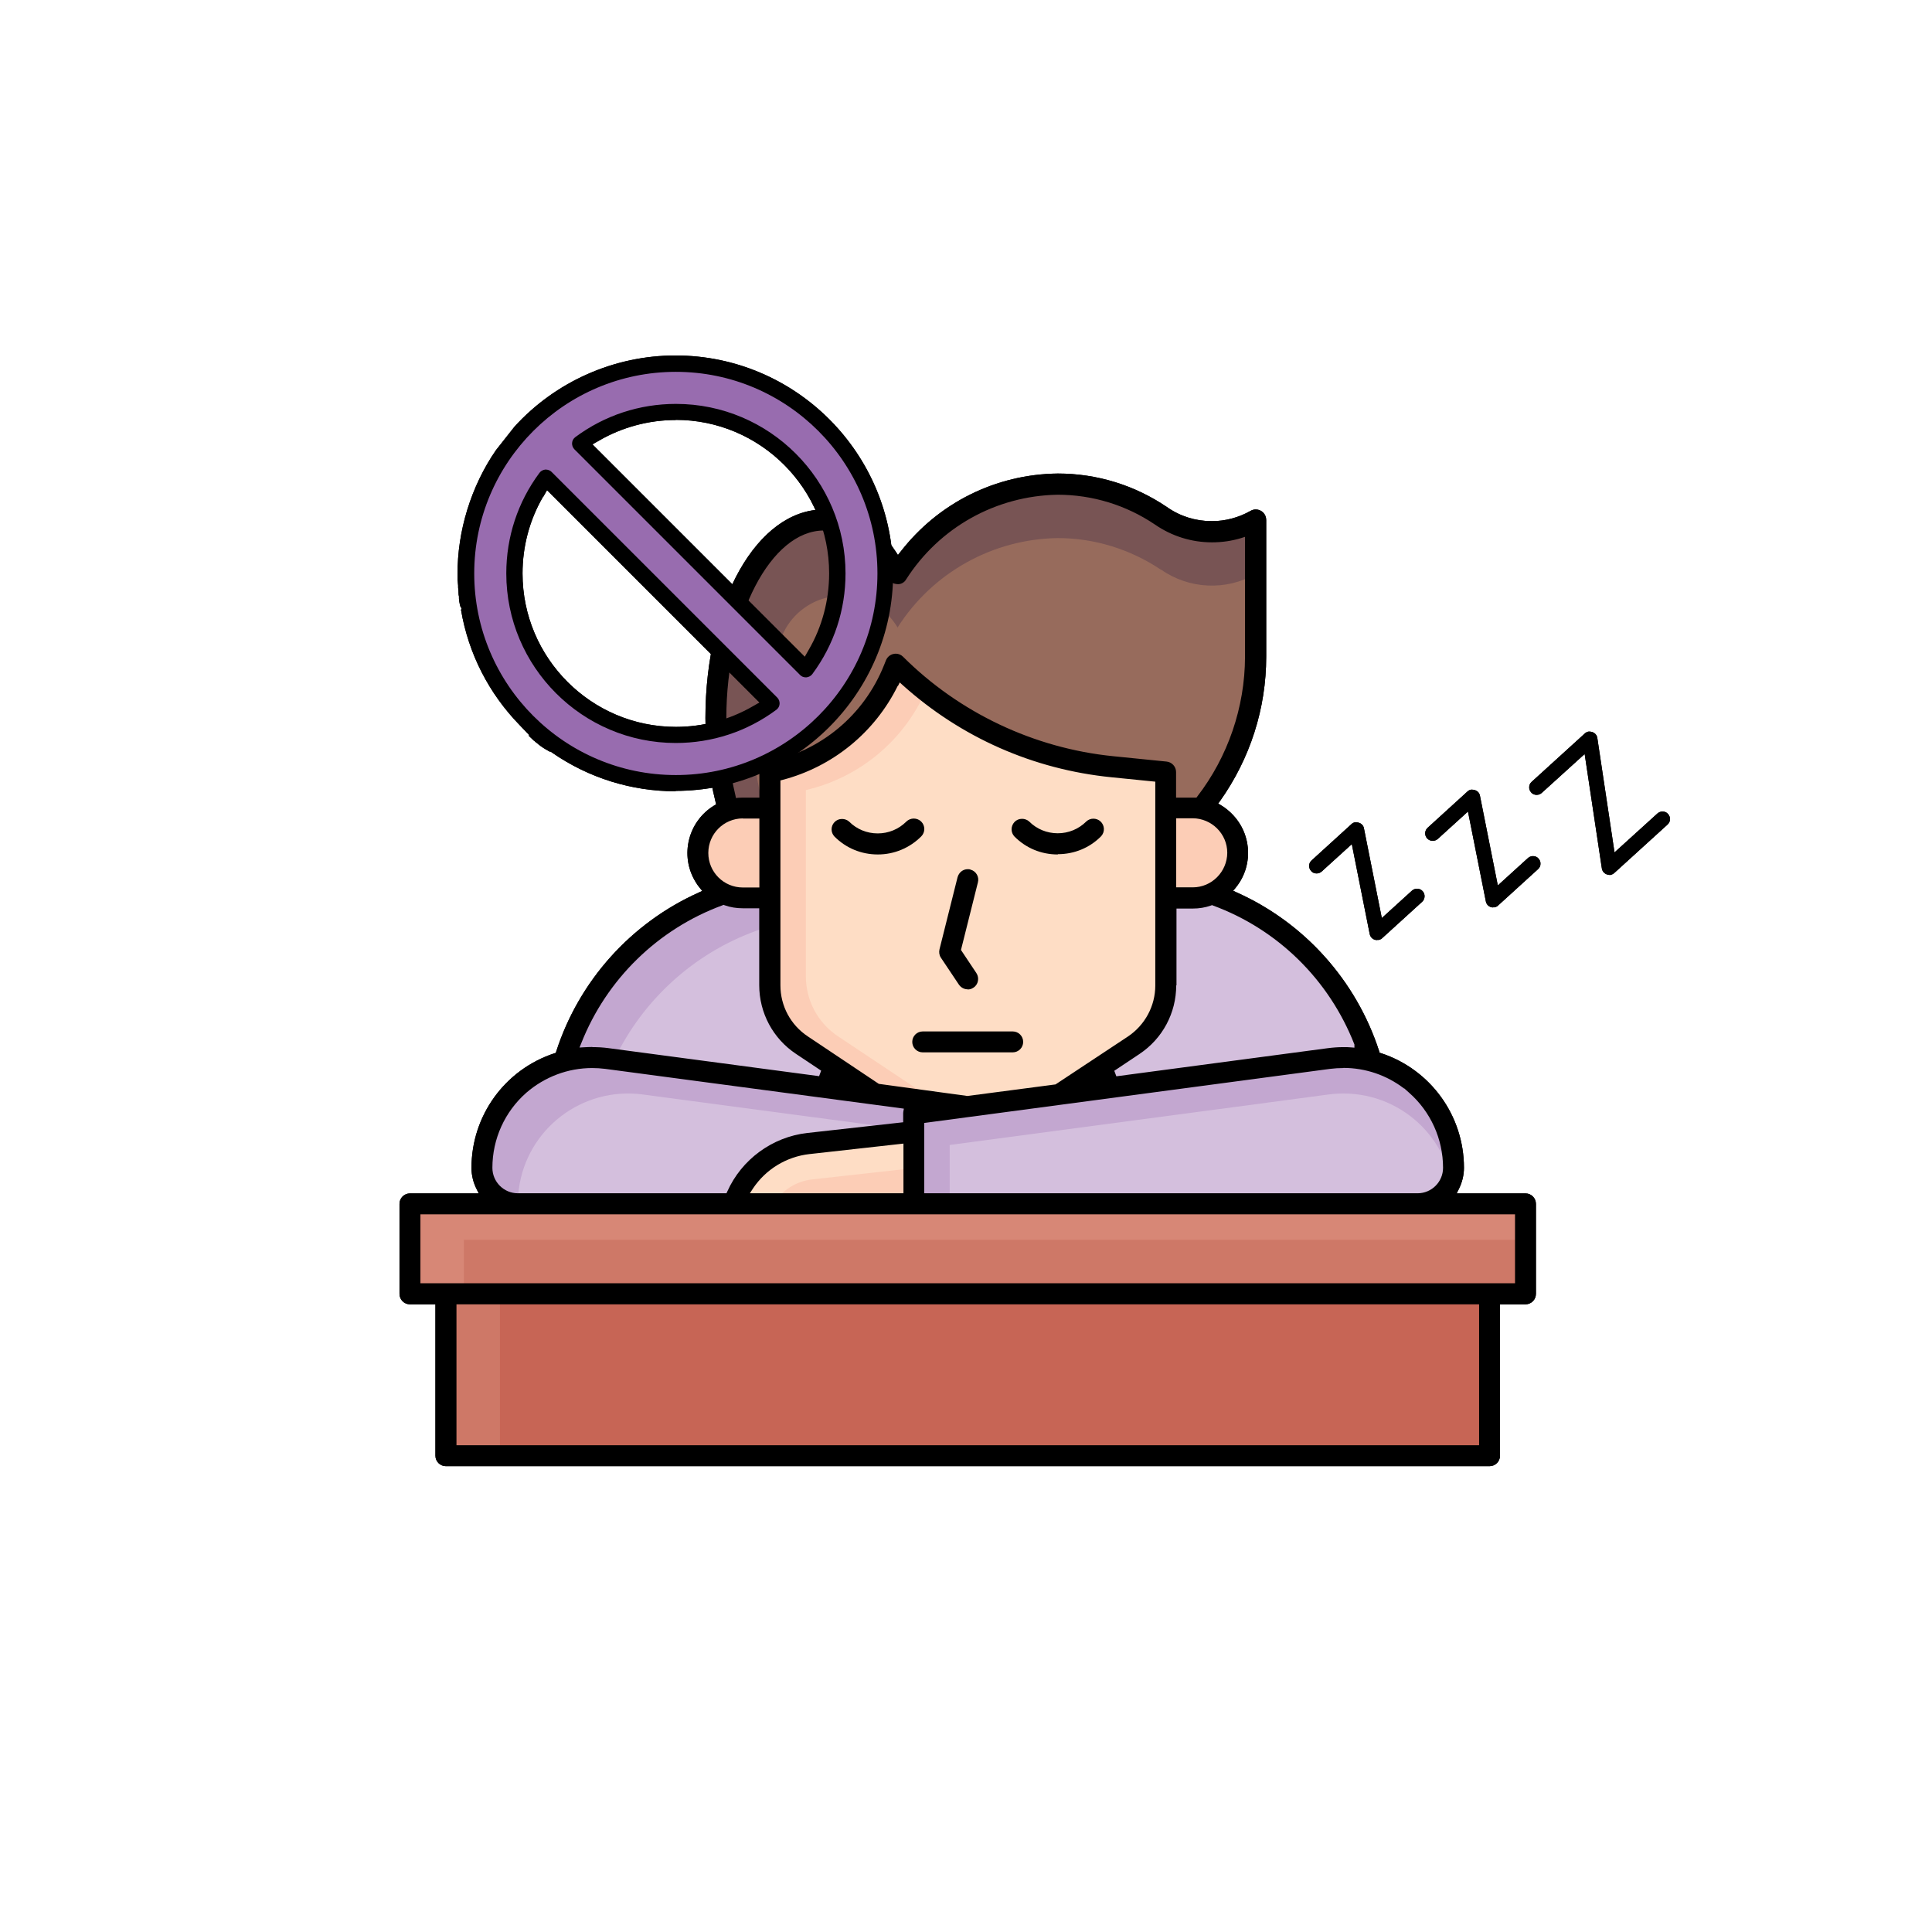
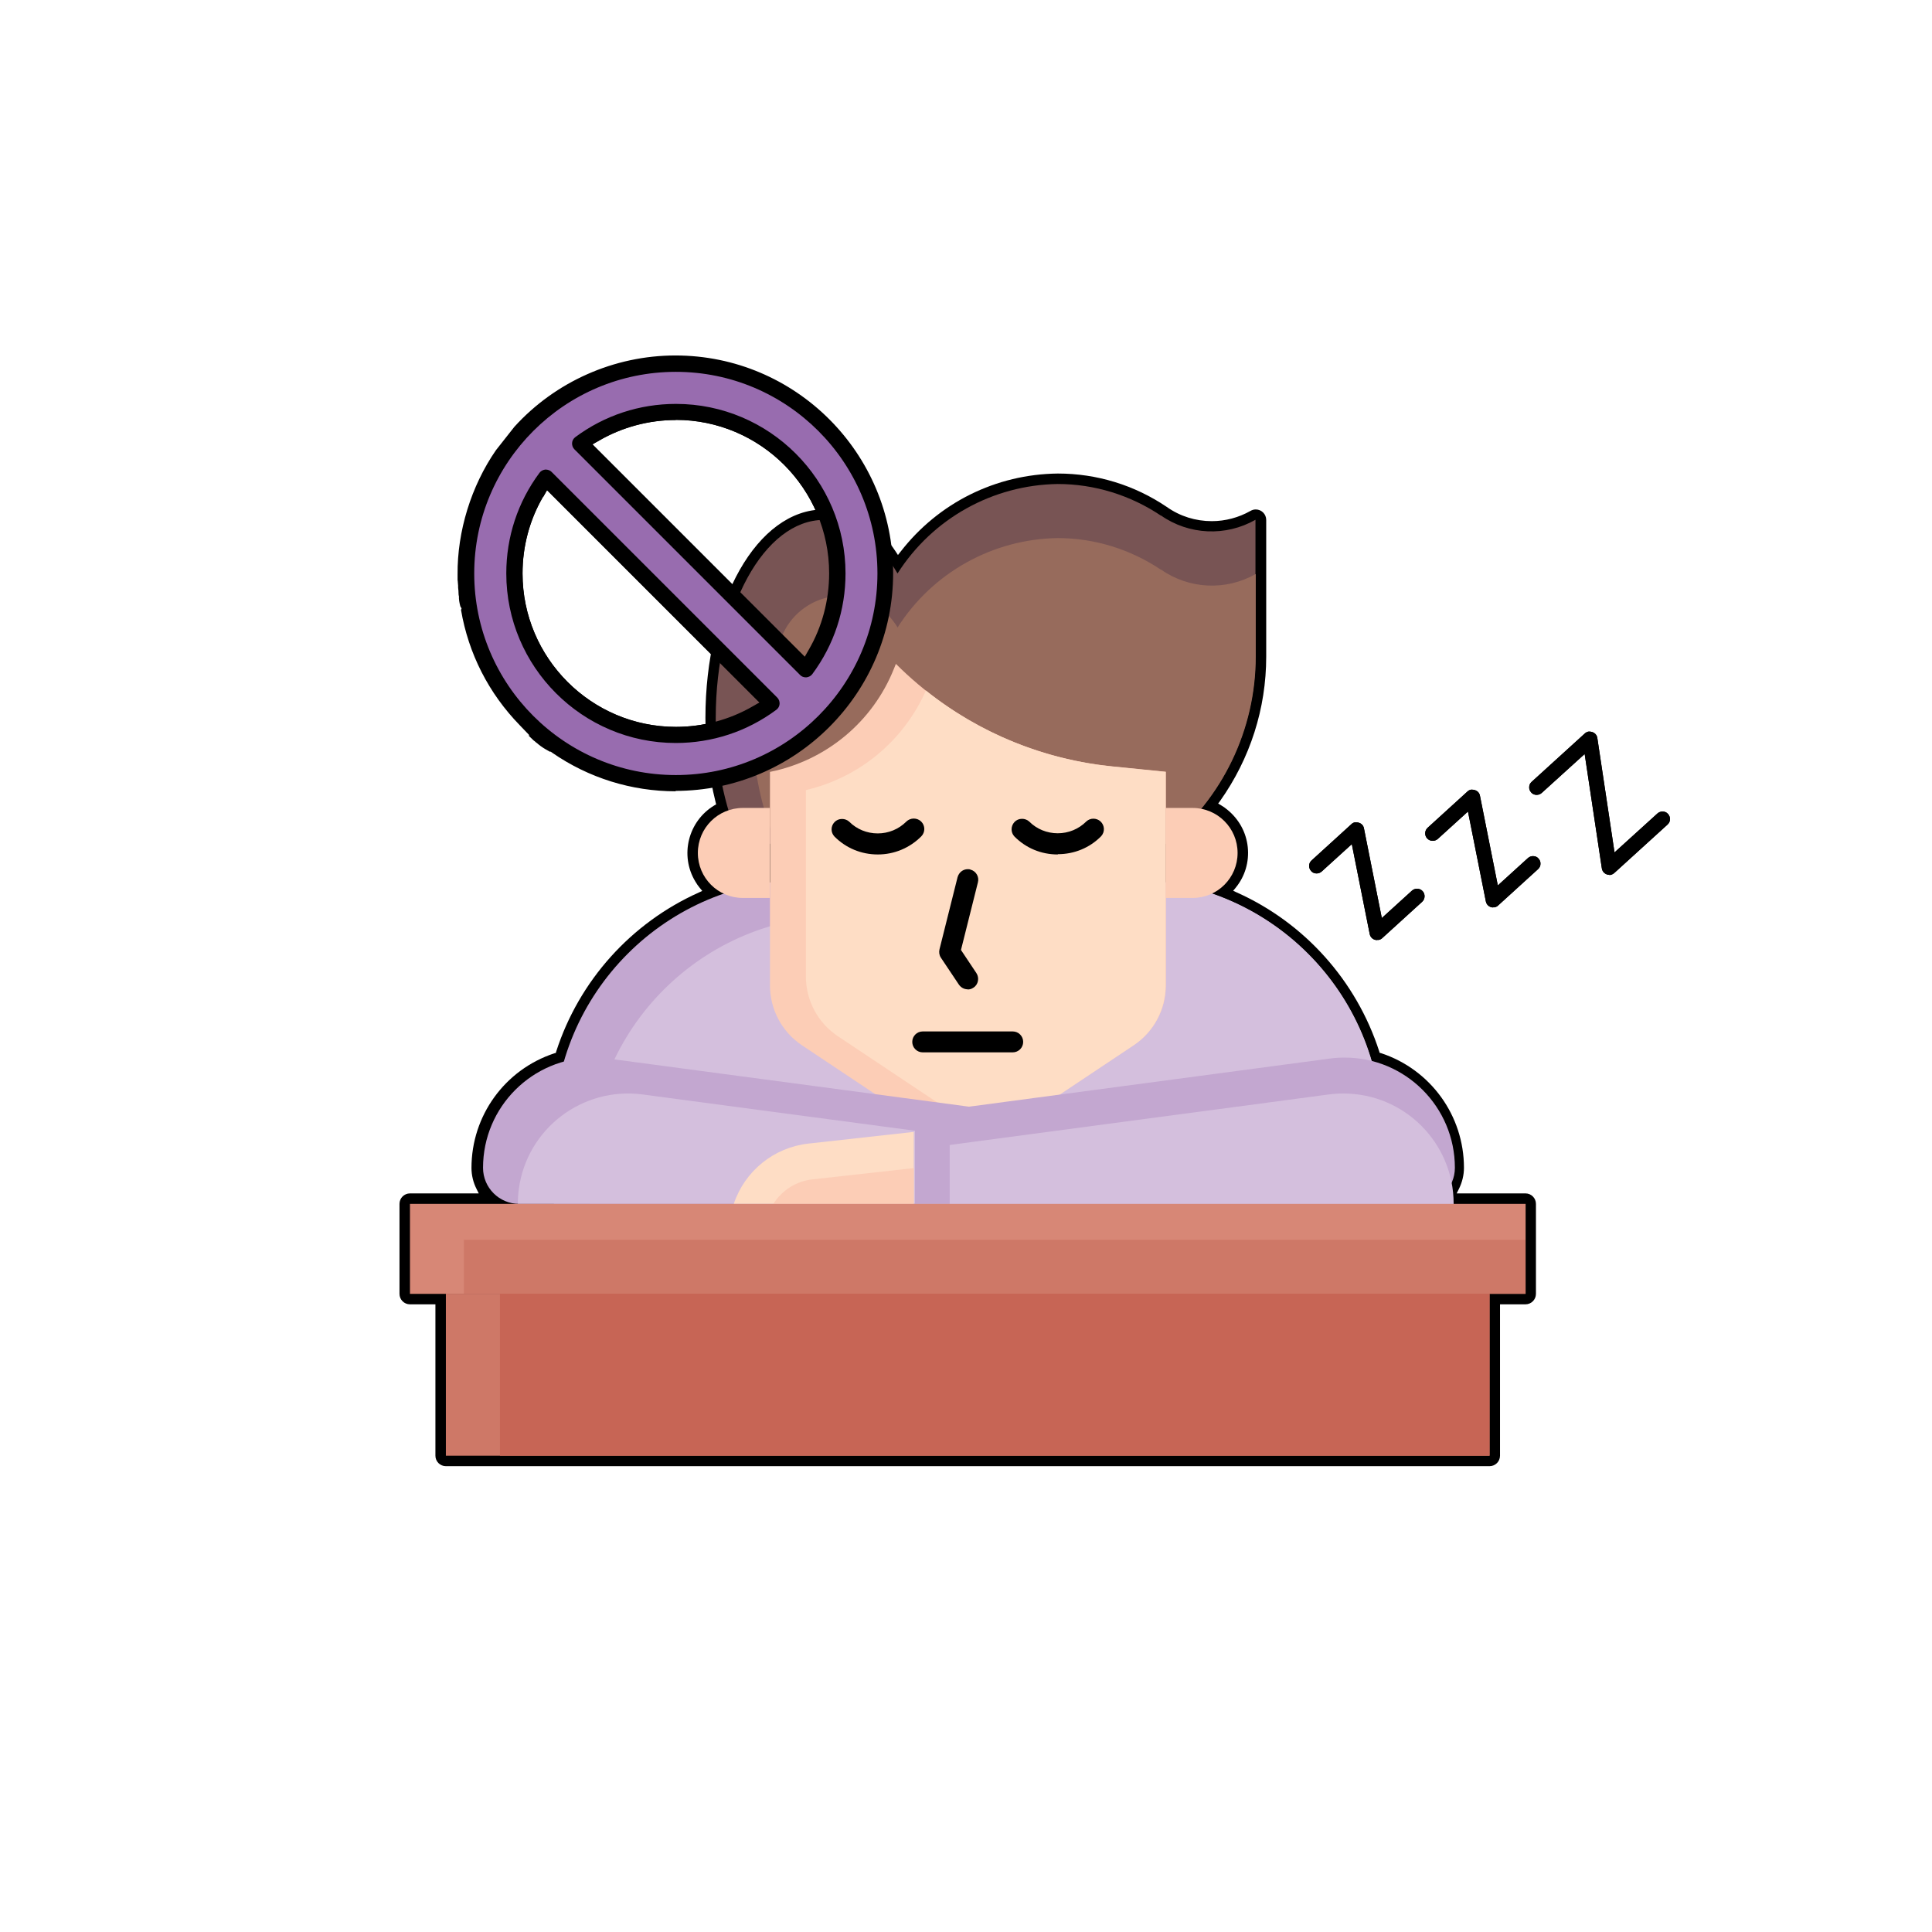
<svg xmlns="http://www.w3.org/2000/svg" viewBox="0 0 140.39 140.39">
  <defs>
    <style>.cls-1{fill:#986caf;}.cls-2{fill:#fde5df;}.cls-3{fill:#d78776;}.cls-4{fill:#feddc5;}.cls-5{fill:#785454;}.cls-6{fill:#ce7867;}.cls-7{fill:#d4bfdd;}.cls-8{fill:#976b5c;}.cls-9{fill:#878787;}.cls-10{fill:#fabfb4;}.cls-11{fill:#fcd3ca;}.cls-12{fill:#a09f9f;}.cls-13{fill:#c76555;}.cls-14{fill:#c3a7d0;}.cls-15{fill:#fccdb6;}</style>
  </defs>
  <g id="Layer_1">
    <path d="M58.55,63.94h23.54c10.11,0,18.31,8.2,18.31,18.31h0v5.23h-60.15v-5.23c0-10.11,8.2-18.31,18.31-18.31Z" class="cls-14" />
    <path d="M100.4,87.48h-57.53v-2.62c0-10.11,8.2-18.31,18.31-18.31h9.15v-2.62h11.77c10.11,0,18.31,8.2,18.31,18.31h0v5.23Z" class="cls-7" />
    <path d="M84.36,37.47c-2.22-1.49-4.83-2.3-7.5-2.3-4.73.07-9.1,2.51-11.64,6.5-1.41-2.41-3.29-3.89-5.36-3.89-4.33,0-7.85,6.44-7.85,14.38-.04,3.14.57,6.26,1.79,9.15h30.89c4.13-3.3,6.54-8.31,6.54-13.6v-9.94c-2.16,1.23-4.84,1.11-6.88-.32Z" class="cls-9" />
    <path d="M84.36,41.4c-2.22-1.49-4.83-2.3-7.5-2.3-4.73.07-9.1,2.51-11.64,6.5l-.03-.06c-1.36-2.21-4.26-2.91-6.48-1.54-.68.42-1.24,1-1.63,1.69-1.38,2.58-2.18,5.42-2.35,8.34.14,2.51.71,4.98,1.7,7.29h28.28c4.13-3.3,6.54-8.31,6.54-13.6v-6.01c-2.16,1.23-4.84,1.11-6.88-.32Z" class="cls-12" />
    <path d="M82.38,75.95l-7.26,4.84c-1.42.95-3.09,1.45-4.79,1.46-1.71,0-3.37-.5-4.79-1.45l-7.26-4.84c-1.46-.97-2.33-2.61-2.33-4.36v-15.51c4.08-.82,7.47-3.64,9.01-7.5l.14-.35c4.23,4.23,9.79,6.86,15.74,7.45l3.88.39v15.51c0,1.75-.87,3.38-2.33,4.35Z" class="cls-2" />
    <path d="M67.28,50.18c-1.61,3.65-4.84,6.33-8.72,7.23v13.54c0,1.75.87,3.38,2.33,4.35l7.26,4.84c1.42.95,3.09,1.45,4.79,1.46.26,0,.52-.03.77-.06.49-.2.96-.45,1.4-.74l7.26-4.84c1.46-.97,2.33-2.61,2.33-4.36v-15.51l-3.88-.39c-4.95-.5-9.66-2.42-13.55-5.53Z" class="cls-11" />
    <path d="M84.7,58.71h1.96c1.81,0,3.27,1.46,3.27,3.27s-1.46,3.27-3.27,3.27h-1.96v-6.54h0Z" class="cls-10" />
    <path d="M53.98,58.71h1.96v6.54h-1.96c-1.81,0-3.27-1.46-3.27-3.27s1.46-3.27,3.27-3.27Z" class="cls-10" />
    <path d="M44.18,76.92l30.15,4.02v6.54h-36.61c-1.44,0-2.62-1.17-2.62-2.62,0-4.43,3.59-8.01,8.01-8.01.35,0,.71.02,1.06.07Z" class="cls-14" />
    <path d="M74.24,83.2l-27.54-3.67c-4.39-.58-8.42,2.5-9,6.88-.05.35-.07.7-.07,1.06h36.61v-4.27Z" class="cls-7" />
    <path d="M66.4,82.25l-7.66.85c-2.51.28-4.62,1.99-5.42,4.38h13.08v-5.23Z" class="cls-2" />
    <path d="M66.4,87.48v-2.6l-7.37.82c-1.17.13-2.21.79-2.83,1.78h10.2Z" class="cls-11" />
    <path d="M96.64,76.92l-30.15,4.02v6.54h36.61c1.44,0,2.62-1.17,2.62-2.62,0-4.43-3.59-8.01-8.01-8.01-.35,0-.71.02-1.06.07Z" class="cls-14" />
    <path d="M96.55,79.53l-27.54,3.67v6.89h34c1.44,0,2.62-1.17,2.62-2.62,0-4.43-3.59-8.01-8.01-8.01-.35,0-.71.02-1.06.07Z" class="cls-7" />
    <path d="M29.79,87.48h81.07v6.54H29.79v-6.54Z" class="cls-3" />
    <path d="M33.71,90.09h77.14v3.92H33.71v-3.92Z" class="cls-6" />
    <path d="M32.4,94.01h75.84v11.77H32.4v-11.77Z" class="cls-6" />
    <path d="M36.33,94.01h71.91v11.77H36.33v-11.77Z" class="cls-13" />
    <path d="M70.32,71.89c-.26,0-.49-.13-.64-.34l-1.31-1.96c-.12-.18-.15-.4-.1-.61l1.31-5.23c.1-.36.4-.59.74-.59.07,0,.13,0,.2.03.41.11.65.53.54.93l-1.23,4.91,1.12,1.68c.23.35.14.83-.21,1.06h-.01c-.12.09-.26.13-.41.13h0Z" />
    <path d="M67.05,76.47c-.42,0-.76-.34-.76-.76s.34-.76.76-.76h6.54c.42,0,.76.34.76.76s-.34.76-.76.76h-6.54Z" />
    <path d="M32.4,106.54c-.42,0-.76-.34-.76-.76v-11h-1.85c-.42,0-.76-.34-.76-.76v-6.54c0-.42.34-.76.76-.76h5l-.16-.32c-.24-.47-.37-1-.37-1.53,0-3.8,2.42-7.14,6.02-8.33l.11-.03.03-.11c1.66-5.13,5.43-9.33,10.35-11.54l.26-.12-.18-.22c-.12-.15-.23-.3-.32-.46-1.15-1.9-.53-4.38,1.37-5.53l.14-.08-.04-.16c-.5-2-.74-4.06-.74-6.12,0-8.49,3.78-15.15,8.61-15.15,2.11.12,4.06,1.26,5.21,3.05l.17.26.19-.24c2.76-3.56,6.93-5.63,11.43-5.68,2.83,0,5.57.84,7.92,2.43.96.68,2.09,1.03,3.27,1.03.98,0,1.95-.26,2.8-.74.12-.07.25-.11.39-.11.42,0,.76.34.76.76v9.94c0,3.77-1.17,7.4-3.35,10.48l-.14.19.2.12c.17.1.33.21.48.34.83.68,1.36,1.64,1.47,2.71.11,1.07-.2,2.12-.88,2.95l-.18.22.26.12c4.92,2.2,8.69,6.41,10.35,11.54l.03.11.11.03c3.6,1.19,6.02,4.54,6.02,8.33,0,.53-.13,1.06-.37,1.54l-.16.32h5c.42,0,.76.34.76.76v6.54c0,.42-.34.76-.76.76h-1.85v11c0,.42-.34.76-.76.76H32.4ZM33.17,105.02h74.31v-10.24H33.17v10.24ZM30.55,93.25h79.54v-5.01H30.55v5.01ZM97.61,77.61c-.32,0-.64.02-.96.06l-29.49,3.93v5.11h35.85c1.02,0,1.85-.83,1.85-1.85,0-2.09-.9-4.08-2.47-5.46l-.36-.32v.02c-1.26-.97-2.81-1.5-4.41-1.5ZM58.83,83.86c-1.68.19-3.18,1.1-4.12,2.51l-.22.34h11.16v-3.61l-6.81.76ZM43.03,77.61c-1.76,0-3.45.64-4.78,1.79-1.57,1.38-2.47,3.36-2.47,5.46,0,1.02.83,1.85,1.85,1.85h15.16l.06-.13c1.04-2.33,3.27-3.96,5.8-4.25l6.98-.78v-.62s0-.1.01-.15l.04-.22-21.7-2.89c-.32-.04-.64-.06-.96-.06ZM65.24,49.83c-1.67,3.39-4.72,5.88-8.37,6.84l-.16.04v14.89c0,1.5.74,2.88,1.99,3.71l5.16,3.45,6.44.88,6.4-.84,5.26-3.48c1.24-.83,1.99-2.22,1.99-3.71v-14.81l-3.19-.32c-5.68-.57-10.93-2.89-15.17-6.7l-.21-.19-.13.26ZM85.47,71.6c0,2.01-.99,3.87-2.67,4.99l-1.83,1.22.15.4,15.34-2.04c.38-.05.77-.08,1.16-.08.19,0,.38,0,.57.02l.23.02v-.23c-1.85-4.73-5.6-8.38-10.28-10.1l-.07-.03-.07.03c-.42.15-.87.22-1.31.22h-1.2v5.59ZM43.05,76.09c.38,0,.76.02,1.14.07l15.33,2.04.15-.4-1.83-1.22c-1.67-1.11-2.67-2.98-2.67-4.99v-5.59h-1.2c-.45,0-.9-.07-1.32-.22l-.07-.03-.07.03c-4.69,1.72-8.43,5.37-10.27,10.02l-.13.32.34-.02c.2-.01.39-.02.59-.02ZM85.47,64.48h1.2c1.38,0,2.5-1.13,2.51-2.51,0-1.38-1.13-2.5-2.51-2.51h-1.2v5.01ZM53.98,59.47c-1.38,0-2.51,1.12-2.51,2.51s1.12,2.51,2.51,2.51h1.2v-5.01h-1.2ZM59.86,38.55c-3.84,0-7.08,6.24-7.08,13.62,0,1.9.22,3.79.66,5.63l.04.19.19-.02c.09,0,.18-.01.28-.01h1.23v-1.85c0-.36.26-.68.61-.75,3.84-.76,7-3.39,8.45-7.03l.14-.35c.1-.24.3-.41.55-.46.06-.01.11-.02.16-.02.2,0,.39.08.53.22,4.09,4.08,9.52,6.65,15.27,7.23l3.88.39c.39.04.69.37.69.76v1.86h1.48l.06-.08c2.23-2.89,3.46-6.49,3.47-10.14v-8.73l-.28.09c-.69.21-1.4.31-2.12.31-1.49,0-2.92-.45-4.14-1.29-2.1-1.42-4.55-2.17-7.08-2.17-4.49.08-8.6,2.38-11.01,6.16-.12.21-.35.34-.58.34-.34-.01-.58-.15-.71-.38-1.32-2.26-2.98-3.51-4.69-3.51Z" />
    <path d="M76.86,62.09c-1.2,0-2.31-.46-3.15-1.31-.27-.29-.27-.74,0-1.04.15-.16.34-.24.56-.24.19,0,.38.07.52.2.55.55,1.29.85,2.07.85s1.52-.3,2.08-.86c.14-.13.32-.2.51-.2s.38.07.52.2c.31.29.33.77.04,1.08-.83.84-1.95,1.3-3.14,1.3h0Z" />
    <path d="M63.78,62.09c-1.19,0-2.31-.46-3.15-1.31-.27-.29-.27-.74,0-1.03.15-.16.34-.24.56-.24.19,0,.38.07.52.2.55.55,1.29.85,2.07.85s1.52-.3,2.08-.86c.14-.14.34-.22.54-.22s.4.08.54.22c.3.3.3.78,0,1.08-.84.84-1.96,1.31-3.15,1.31Z" />
    <path d="M48.67,26.44c-8.37,0-15.18,6.81-15.18,15.18,0,8.37,6.81,15.18,15.18,15.18s15.18-6.81,15.18-15.18c0-8.37-6.81-15.18-15.18-15.18ZM60.35,41.07c.12,2.69-.67,5.19-2.08,7.22-.1.14-.3.16-.42.04l-15.89-15.89c-.12-.12-.1-.32.04-.42,2.03-1.42,4.53-2.21,7.22-2.08,6,.27,10.86,5.13,11.13,11.13h0ZM36.99,42.16c-.12-2.69.67-5.19,2.08-7.22.1-.14.3-.16.42-.04l15.89,15.89c.12.12.1.32-.04.42-2.03,1.42-4.53,2.21-7.22,2.08-6-.27-10.86-5.14-11.13-11.13h0Z" class="cls-14" />
-     <path d="M49.11,57.5c-3.22,0-6.33-.97-8.98-2.8l-.11-.08h-.07c-.23-.13-.36-.2-.48-.28-.11-.07-.22-.15-.33-.24-.09-.08-.14-.12-.2-.16-.03-.03-.09-.09-.17-.14-.09-.09-.18-.18-.28-.27-.03-.03-.09-.09-.1-.09h.09l-.71-.74c-2.26-2.32-3.73-5.21-4.27-8.38l.04-.11-.09-.15s-.05-.21-.05-.21c-.03-.12-.04-.24-.05-.36v-.15c-.02-.07-.03-.14-.03-.22,0-.13-.01-.27-.03-.41,0-.11,0-.24-.02-.37,0-.06-.01-.13-.02-.2v-.3s0,0,0,0v-.08c-.03-3.15.99-6.45,2.79-9.05l1.34-1.7c2.98-3.28,7.25-5.18,11.7-5.18,8.73,0,15.82,7.1,15.82,15.82s-7.1,15.82-15.82,15.82ZM49.11,27.02c-8.08,0-14.65,6.57-14.65,14.65s6.57,14.65,14.65,14.65,14.65-6.57,14.65-14.65-6.57-14.65-14.65-14.65Z" />
    <path d="M49.11,53.99c-6.79,0-12.32-5.53-12.32-12.32,0-2.65.83-5.18,2.41-7.31.1-.14.26-.22.43-.24h0c.19,0,.34.06.45.17l16.4,16.4c.12.12.18.29.17.46-.01.17-.1.33-.24.43-2.13,1.58-4.66,2.41-7.31,2.41ZM39.46,36.1c-.98,1.68-1.49,3.61-1.49,5.57,0,6.15,5,11.15,11.15,11.15,1.96,0,3.89-.52,5.57-1.49l.49-.28-15.43-15.43-.28.49Z" />
    <path d="M58.55,49.22c-.15,0-.31-.06-.41-.17l-16.4-16.4c-.12-.12-.18-.29-.17-.46.01-.17.1-.33.24-.43,2.13-1.58,4.66-2.41,7.31-2.41,6.79,0,12.32,5.53,12.32,12.32,0,2.65-.83,5.18-2.41,7.31-.1.14-.26.22-.43.24h-.04ZM49.11,30.52c-1.96,0-3.89.52-5.57,1.49l-.49.28,15.43,15.43.28-.49c.98-1.68,1.49-3.61,1.49-5.57,0-6.15-5-11.15-11.15-11.15Z" />
    <path d="M100.06,68.31c-.26,0-.48-.18-.53-.44l-1.3-6.53-2.19,1.99c-.1.09-.23.14-.37.14h0c-.16,0-.3-.06-.4-.18-.1-.11-.15-.25-.14-.39,0-.15.07-.28.18-.38l2.9-2.64c.07-.07.16-.11.26-.13,0,0,.02,0,.03,0,.35,0,.56.18.61.43l1.3,6.53,2.19-1.99c.1-.09.23-.14.37-.14.16,0,.3.06.41.18.2.22.18.57-.04.77l-2.9,2.64c-.07.07-.16.11-.26.13h-.11Z" />
    <path d="M108.5,65.94c-.26,0-.48-.18-.53-.44l-1.3-6.53-2.19,1.99c-.1.09-.23.14-.37.14h0c-.16,0-.3-.06-.41-.18-.2-.22-.18-.57.04-.77l2.9-2.64c.07-.07.16-.11.26-.13,0,0,.02,0,.03,0,.35,0,.56.18.61.43l1.3,6.53,2.19-1.99c.1-.09.23-.14.37-.14.16,0,.3.06.4.18.1.11.15.25.14.39,0,.15-.07.28-.18.38l-2.9,2.64c-.07.07-.16.11-.26.13h-.11Z" />
    <path d="M116.94,63.57c-.27,0-.5-.2-.54-.46l-1.25-8.32-3.12,2.83c-.1.09-.23.14-.37.14h0c-.16,0-.3-.06-.4-.18-.1-.11-.15-.25-.14-.39,0-.15.07-.28.18-.38l3.87-3.52c.08-.07.18-.12.28-.13h.02c.34,0,.56.2.6.46l1.25,8.32,3.12-2.83c.1-.09.23-.14.37-.14.16,0,.3.06.4.18.1.11.15.25.14.39,0,.15-.07.28-.18.38l-3.87,3.52c-.08.07-.18.12-.29.14h-.08Z" />
  </g>
  <g id="V2">
    <path d="M58.55,63.94h23.54c10.11,0,18.31,8.2,18.31,18.31h0v5.23h-60.15v-5.23c0-10.11,8.2-18.31,18.31-18.31Z" class="cls-14" />
    <path d="M100.4,87.48h-57.53v-2.62c0-10.11,8.2-18.31,18.31-18.31h9.15v-2.62h11.77c10.11,0,18.31,8.2,18.31,18.31h0v5.23Z" class="cls-7" />
    <path d="M84.36,37.47c-2.22-1.49-4.83-2.3-7.5-2.3-4.73.07-9.1,2.51-11.64,6.5-1.41-2.41-3.29-3.89-5.36-3.89-4.33,0-7.85,6.44-7.85,14.38-.04,3.14.57,6.26,1.79,9.15h30.89c4.13-3.3,6.54-8.31,6.54-13.6v-9.94c-2.16,1.23-4.84,1.11-6.88-.32Z" class="cls-5" />
    <path d="M84.36,41.4c-2.22-1.49-4.83-2.3-7.5-2.3-4.73.07-9.1,2.51-11.64,6.5l-.03-.06c-1.36-2.21-4.26-2.91-6.48-1.54-.68.42-1.24,1-1.63,1.69-1.38,2.58-2.18,5.42-2.35,8.34.14,2.51.71,4.98,1.7,7.29h28.28c4.13-3.3,6.54-8.31,6.54-13.6v-6.01c-2.16,1.23-4.84,1.11-6.88-.32Z" class="cls-8" />
    <path d="M82.38,75.95l-7.26,4.84c-1.42.95-3.09,1.45-4.79,1.46-1.71,0-3.37-.5-4.79-1.45l-7.26-4.84c-1.46-.97-2.33-2.61-2.33-4.36v-15.51c4.08-.82,7.47-3.64,9.01-7.5l.14-.35c4.23,4.23,9.79,6.86,15.74,7.45l3.88.39v15.51c0,1.75-.87,3.38-2.33,4.35Z" class="cls-15" />
    <path d="M67.28,50.18c-1.61,3.65-4.84,6.33-8.72,7.23v13.54c0,1.75.87,3.38,2.33,4.35l7.26,4.84c1.42.95,3.09,1.45,4.79,1.46.26,0,.52-.03.77-.06.49-.2.96-.45,1.4-.74l7.26-4.84c1.46-.97,2.33-2.61,2.33-4.36v-15.51l-3.88-.39c-4.95-.5-9.66-2.42-13.55-5.53Z" class="cls-4" />
    <path d="M84.7,58.71h1.96c1.81,0,3.27,1.46,3.27,3.27s-1.46,3.27-3.27,3.27h-1.96v-6.54h0Z" class="cls-15" />
    <path d="M53.98,58.71h1.96v6.54h-1.96c-1.81,0-3.27-1.46-3.27-3.27s1.46-3.27,3.27-3.27Z" class="cls-15" />
    <path d="M44.18,76.92l30.15,4.02v6.54h-36.61c-1.44,0-2.62-1.17-2.62-2.62,0-4.43,3.59-8.01,8.01-8.01.35,0,.71.02,1.06.07Z" class="cls-14" />
    <path d="M74.24,83.2l-27.54-3.67c-4.39-.58-8.42,2.5-9,6.88-.05.35-.07.7-.07,1.06h36.61v-4.27Z" class="cls-7" />
    <path d="M66.4,82.25l-7.66.85c-2.51.28-4.62,1.99-5.42,4.38h13.08v-5.23Z" class="cls-4" />
    <path d="M66.4,87.48v-2.6l-7.37.82c-1.17.13-2.21.79-2.83,1.78h10.2Z" class="cls-15" />
    <path d="M96.64,76.92l-30.15,4.02v6.54h36.61c1.44,0,2.62-1.17,2.62-2.62,0-4.43-3.59-8.01-8.01-8.01-.35,0-.71.02-1.06.07Z" class="cls-14" />
    <path d="M96.55,79.53l-27.54,3.67v6.89h34c1.44,0,2.62-1.17,2.62-2.62,0-4.43-3.59-8.01-8.01-8.01-.35,0-.71.02-1.06.07Z" class="cls-7" />
    <path d="M29.79,87.48h81.07v6.54H29.79v-6.54Z" class="cls-3" />
    <path d="M33.71,90.09h77.14v3.92H33.71v-3.92Z" class="cls-6" />
    <path d="M32.4,94.01h75.84v11.77H32.4v-11.77Z" class="cls-6" />
    <path d="M36.33,94.01h71.91v11.77H36.33v-11.77Z" class="cls-13" />
    <path d="M70.32,71.89c-.26,0-.49-.13-.64-.34l-1.31-1.96c-.12-.18-.15-.4-.1-.61l1.31-5.23c.1-.36.4-.59.74-.59.07,0,.13,0,.2.03.41.11.65.53.54.93l-1.23,4.91,1.12,1.68c.23.35.14.83-.21,1.06h-.01c-.12.09-.26.13-.41.13h0Z" />
    <path d="M67.05,76.47c-.42,0-.76-.34-.76-.76s.34-.76.76-.76h6.54c.42,0,.76.34.76.76s-.34.76-.76.76h-6.54Z" />
-     <path d="M32.4,106.54c-.42,0-.76-.34-.76-.76v-11h-1.85c-.42,0-.76-.34-.76-.76v-6.54c0-.42.34-.76.76-.76h5l-.16-.32c-.24-.47-.37-1-.37-1.53,0-3.8,2.42-7.14,6.02-8.33l.11-.03.03-.11c1.66-5.13,5.43-9.33,10.35-11.54l.26-.12-.18-.22c-.12-.15-.23-.3-.32-.46-1.15-1.9-.53-4.38,1.37-5.53l.14-.08-.04-.16c-.5-2-.74-4.06-.74-6.12,0-8.49,3.78-15.15,8.61-15.15,2.11.12,4.06,1.26,5.21,3.05l.17.26.19-.24c2.76-3.56,6.93-5.63,11.43-5.68,2.83,0,5.57.84,7.92,2.43.96.68,2.09,1.03,3.27,1.03.98,0,1.95-.26,2.8-.74.12-.07.25-.11.39-.11.42,0,.76.34.76.76v9.94c0,3.77-1.17,7.4-3.35,10.48l-.14.19.2.12c.17.1.33.21.48.34.83.68,1.36,1.64,1.47,2.71.11,1.07-.2,2.12-.88,2.95l-.18.22.26.12c4.92,2.2,8.69,6.41,10.35,11.54l.03.11.11.03c3.6,1.19,6.02,4.54,6.02,8.33,0,.53-.13,1.06-.37,1.54l-.16.32h5c.42,0,.76.34.76.76v6.54c0,.42-.34.76-.76.76h-1.85v11c0,.42-.34.76-.76.76H32.4ZM33.17,105.02h74.31v-10.24H33.17v10.24ZM30.55,93.25h79.54v-5.01H30.55v5.01ZM97.61,77.61c-.32,0-.64.02-.96.06l-29.49,3.93v5.11h35.85c1.02,0,1.85-.83,1.85-1.85,0-2.09-.9-4.08-2.47-5.46l-.36-.32v.02c-1.26-.97-2.81-1.5-4.41-1.5ZM58.83,83.86c-1.68.19-3.18,1.1-4.12,2.51l-.22.34h11.16v-3.61l-6.81.76ZM43.03,77.61c-1.76,0-3.45.64-4.78,1.79-1.57,1.38-2.47,3.36-2.47,5.46,0,1.02.83,1.85,1.85,1.85h15.16l.06-.13c1.04-2.33,3.27-3.96,5.8-4.25l6.98-.78v-.62s0-.1.01-.15l.04-.22-21.7-2.89c-.32-.04-.64-.06-.96-.06ZM65.24,49.83c-1.67,3.39-4.72,5.88-8.37,6.84l-.16.04v14.89c0,1.5.74,2.88,1.99,3.71l5.16,3.45,6.44.88,6.4-.84,5.26-3.48c1.24-.83,1.99-2.22,1.99-3.71v-14.81l-3.19-.32c-5.68-.57-10.93-2.89-15.17-6.7l-.21-.19-.13.26ZM85.47,71.6c0,2.01-.99,3.87-2.67,4.99l-1.83,1.22.15.4,15.34-2.04c.38-.05.77-.08,1.16-.08.19,0,.38,0,.57.02l.23.02v-.23c-1.85-4.73-5.6-8.38-10.28-10.1l-.07-.03-.07.03c-.42.15-.87.22-1.31.22h-1.2v5.59ZM43.05,76.09c.38,0,.76.02,1.14.07l15.33,2.04.15-.4-1.83-1.22c-1.67-1.11-2.67-2.98-2.67-4.99v-5.59h-1.2c-.45,0-.9-.07-1.32-.22l-.07-.03-.07.03c-4.69,1.72-8.43,5.37-10.27,10.02l-.13.32.34-.02c.2-.01.39-.02.59-.02ZM85.47,64.48h1.2c1.38,0,2.5-1.13,2.51-2.51,0-1.38-1.13-2.5-2.51-2.51h-1.2v5.01ZM53.98,59.47c-1.38,0-2.51,1.12-2.51,2.51s1.12,2.51,2.51,2.51h1.2v-5.01h-1.2ZM59.86,38.55c-3.84,0-7.08,6.24-7.08,13.62,0,1.9.22,3.79.66,5.63l.04.19.19-.02c.09,0,.18-.01.28-.01h1.23v-1.85c0-.36.26-.68.61-.75,3.84-.76,7-3.39,8.45-7.03l.14-.35c.1-.24.3-.41.55-.46.06-.01.11-.02.16-.02.2,0,.39.08.53.22,4.09,4.08,9.52,6.65,15.27,7.23l3.88.39c.39.04.69.37.69.76v1.86h1.48l.06-.08c2.23-2.89,3.46-6.49,3.47-10.14v-8.73l-.28.09c-.69.21-1.4.31-2.12.31-1.49,0-2.92-.45-4.14-1.29-2.1-1.42-4.55-2.17-7.08-2.17-4.49.08-8.6,2.38-11.01,6.16-.12.21-.35.34-.58.34-.34-.01-.58-.15-.71-.38-1.32-2.26-2.98-3.51-4.69-3.51Z" />
    <path d="M76.86,62.09c-1.2,0-2.31-.46-3.15-1.31-.27-.29-.27-.74,0-1.04.15-.16.34-.24.56-.24.19,0,.38.07.52.2.55.55,1.29.85,2.07.85s1.52-.3,2.08-.86c.14-.13.32-.2.51-.2s.38.07.52.2c.31.29.33.77.04,1.08-.83.84-1.95,1.3-3.14,1.3h0Z" />
    <path d="M63.78,62.09c-1.19,0-2.31-.46-3.15-1.31-.27-.29-.27-.74,0-1.03.15-.16.34-.24.56-.24.19,0,.38.07.52.2.55.55,1.29.85,2.07.85s1.52-.3,2.08-.86c.14-.14.34-.22.54-.22s.4.08.54.22c.3.3.3.78,0,1.08-.84.84-1.96,1.31-3.15,1.31Z" />
    <path d="M48.67,26.44c-8.37,0-15.18,6.81-15.18,15.18,0,8.37,6.81,15.18,15.18,15.18s15.18-6.81,15.18-15.18c0-8.37-6.81-15.18-15.18-15.18ZM60.35,41.07c.12,2.69-.67,5.19-2.08,7.22-.1.14-.3.16-.42.04l-15.89-15.89c-.12-.12-.1-.32.04-.42,2.03-1.42,4.53-2.21,7.22-2.08,6,.27,10.86,5.13,11.13,11.13h0ZM36.99,42.16c-.12-2.69.67-5.19,2.08-7.22.1-.14.3-.16.42-.04l15.89,15.89c.12.12.1.32-.04.42-2.03,1.42-4.53,2.21-7.22,2.08-6-.27-10.86-5.14-11.13-11.13h0Z" class="cls-1" />
    <path d="M49.11,57.5c-3.22,0-6.33-.97-8.98-2.8l-.11-.08h-.07c-.23-.13-.36-.2-.48-.28-.11-.07-.22-.15-.33-.24-.09-.08-.14-.12-.2-.16-.03-.03-.09-.09-.17-.14-.09-.09-.18-.18-.28-.27-.03-.03-.09-.09-.1-.09h.09l-.71-.74c-2.26-2.32-3.73-5.21-4.27-8.38l.04-.11-.09-.15s-.05-.21-.05-.21c-.03-.12-.04-.24-.05-.36v-.15c-.02-.07-.03-.14-.03-.22,0-.13-.01-.27-.03-.41,0-.11,0-.24-.02-.37,0-.06-.01-.13-.02-.2v-.3s0,0,0,0v-.08c-.03-3.15.99-6.45,2.79-9.05l1.34-1.7c2.98-3.28,7.25-5.18,11.7-5.18,8.73,0,15.82,7.1,15.82,15.82s-7.1,15.82-15.82,15.82ZM49.11,27.02c-8.08,0-14.65,6.57-14.65,14.65s6.57,14.65,14.65,14.65,14.65-6.57,14.65-14.65-6.57-14.65-14.65-14.65Z" />
    <path d="M49.11,53.99c-6.79,0-12.32-5.53-12.32-12.32,0-2.65.83-5.18,2.41-7.31.1-.14.26-.22.43-.24h0c.19,0,.34.06.45.17l16.4,16.4c.12.12.18.29.17.46-.01.17-.1.33-.24.43-2.13,1.58-4.66,2.41-7.31,2.41ZM39.46,36.1c-.98,1.68-1.49,3.61-1.49,5.57,0,6.15,5,11.15,11.15,11.15,1.96,0,3.89-.52,5.57-1.49l.49-.28-15.43-15.43-.28.49Z" />
    <path d="M58.55,49.22c-.15,0-.31-.06-.41-.17l-16.4-16.4c-.12-.12-.18-.29-.17-.46.01-.17.1-.33.24-.43,2.13-1.58,4.66-2.41,7.31-2.41,6.79,0,12.32,5.53,12.32,12.32,0,2.65-.83,5.18-2.41,7.31-.1.14-.26.22-.43.24h-.04ZM49.11,30.52c-1.96,0-3.89.52-5.57,1.49l-.49.28,15.43,15.43.28-.49c.98-1.68,1.49-3.61,1.49-5.57,0-6.15-5-11.15-11.15-11.15Z" />
    <path d="M100.06,68.31c-.26,0-.48-.18-.53-.44l-1.3-6.53-2.19,1.99c-.1.09-.23.14-.37.14h0c-.16,0-.3-.06-.4-.18-.1-.11-.15-.25-.14-.39,0-.15.07-.28.18-.38l2.9-2.64c.07-.07.16-.11.26-.13,0,0,.02,0,.03,0,.35,0,.56.18.61.43l1.3,6.53,2.19-1.99c.1-.09.23-.14.37-.14.16,0,.3.06.41.18.2.22.18.57-.04.77l-2.9,2.64c-.07.07-.16.11-.26.13h-.11Z" />
    <path d="M108.5,65.94c-.26,0-.48-.18-.53-.44l-1.3-6.53-2.19,1.99c-.1.09-.23.14-.37.14h0c-.16,0-.3-.06-.41-.18-.2-.22-.18-.57.04-.77l2.9-2.64c.07-.07.16-.11.26-.13,0,0,.02,0,.03,0,.35,0,.56.18.61.43l1.3,6.53,2.19-1.99c.1-.09.23-.14.37-.14.16,0,.3.06.4.18.1.11.15.25.14.39,0,.15-.07.28-.18.38l-2.9,2.64c-.07.07-.16.11-.26.13h-.11Z" />
    <path d="M116.94,63.57c-.27,0-.5-.2-.54-.46l-1.25-8.32-3.12,2.83c-.1.09-.23.14-.37.14h0c-.16,0-.3-.06-.4-.18-.1-.11-.15-.25-.14-.39,0-.15.07-.28.18-.38l3.87-3.52c.08-.07.18-.12.28-.13h.02c.34,0,.56.2.6.46l1.25,8.32,3.12-2.83c.1-.09.23-.14.37-.14.16,0,.3.06.4.18.1.11.15.25.14.39,0,.15-.07.28-.18.38l-3.87,3.52c-.08.07-.18.12-.29.14h-.08Z" />
  </g>
</svg>